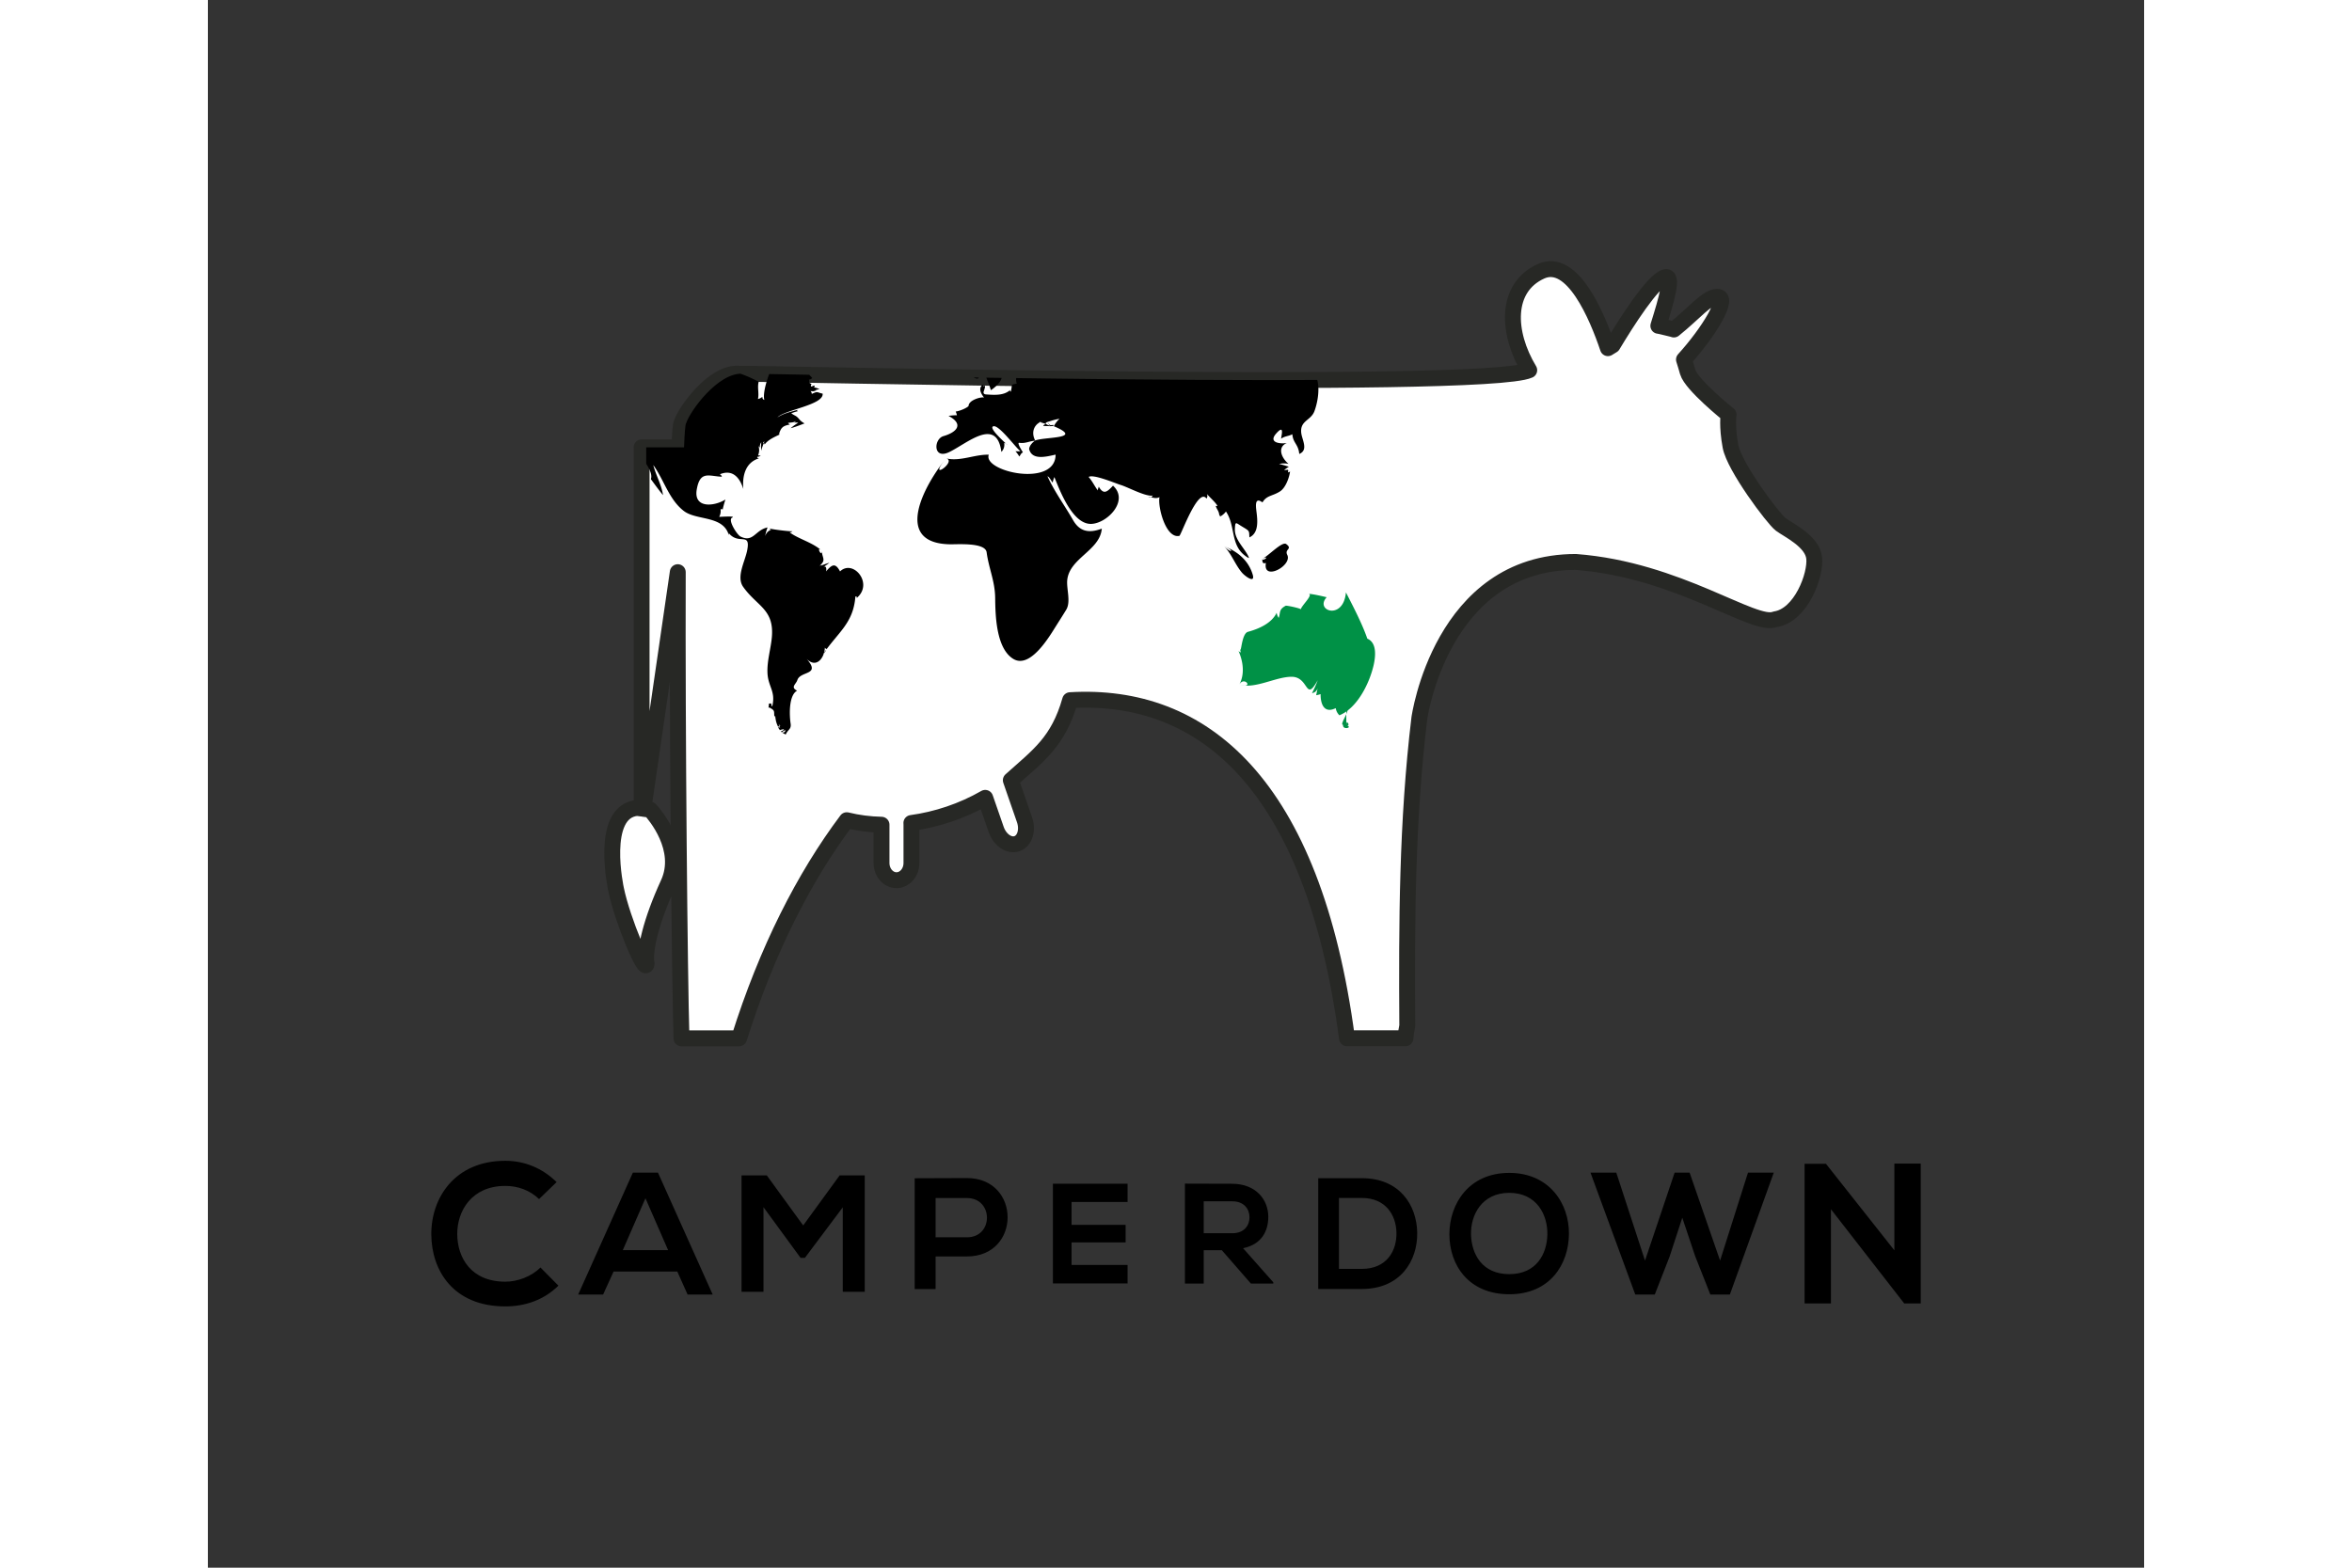
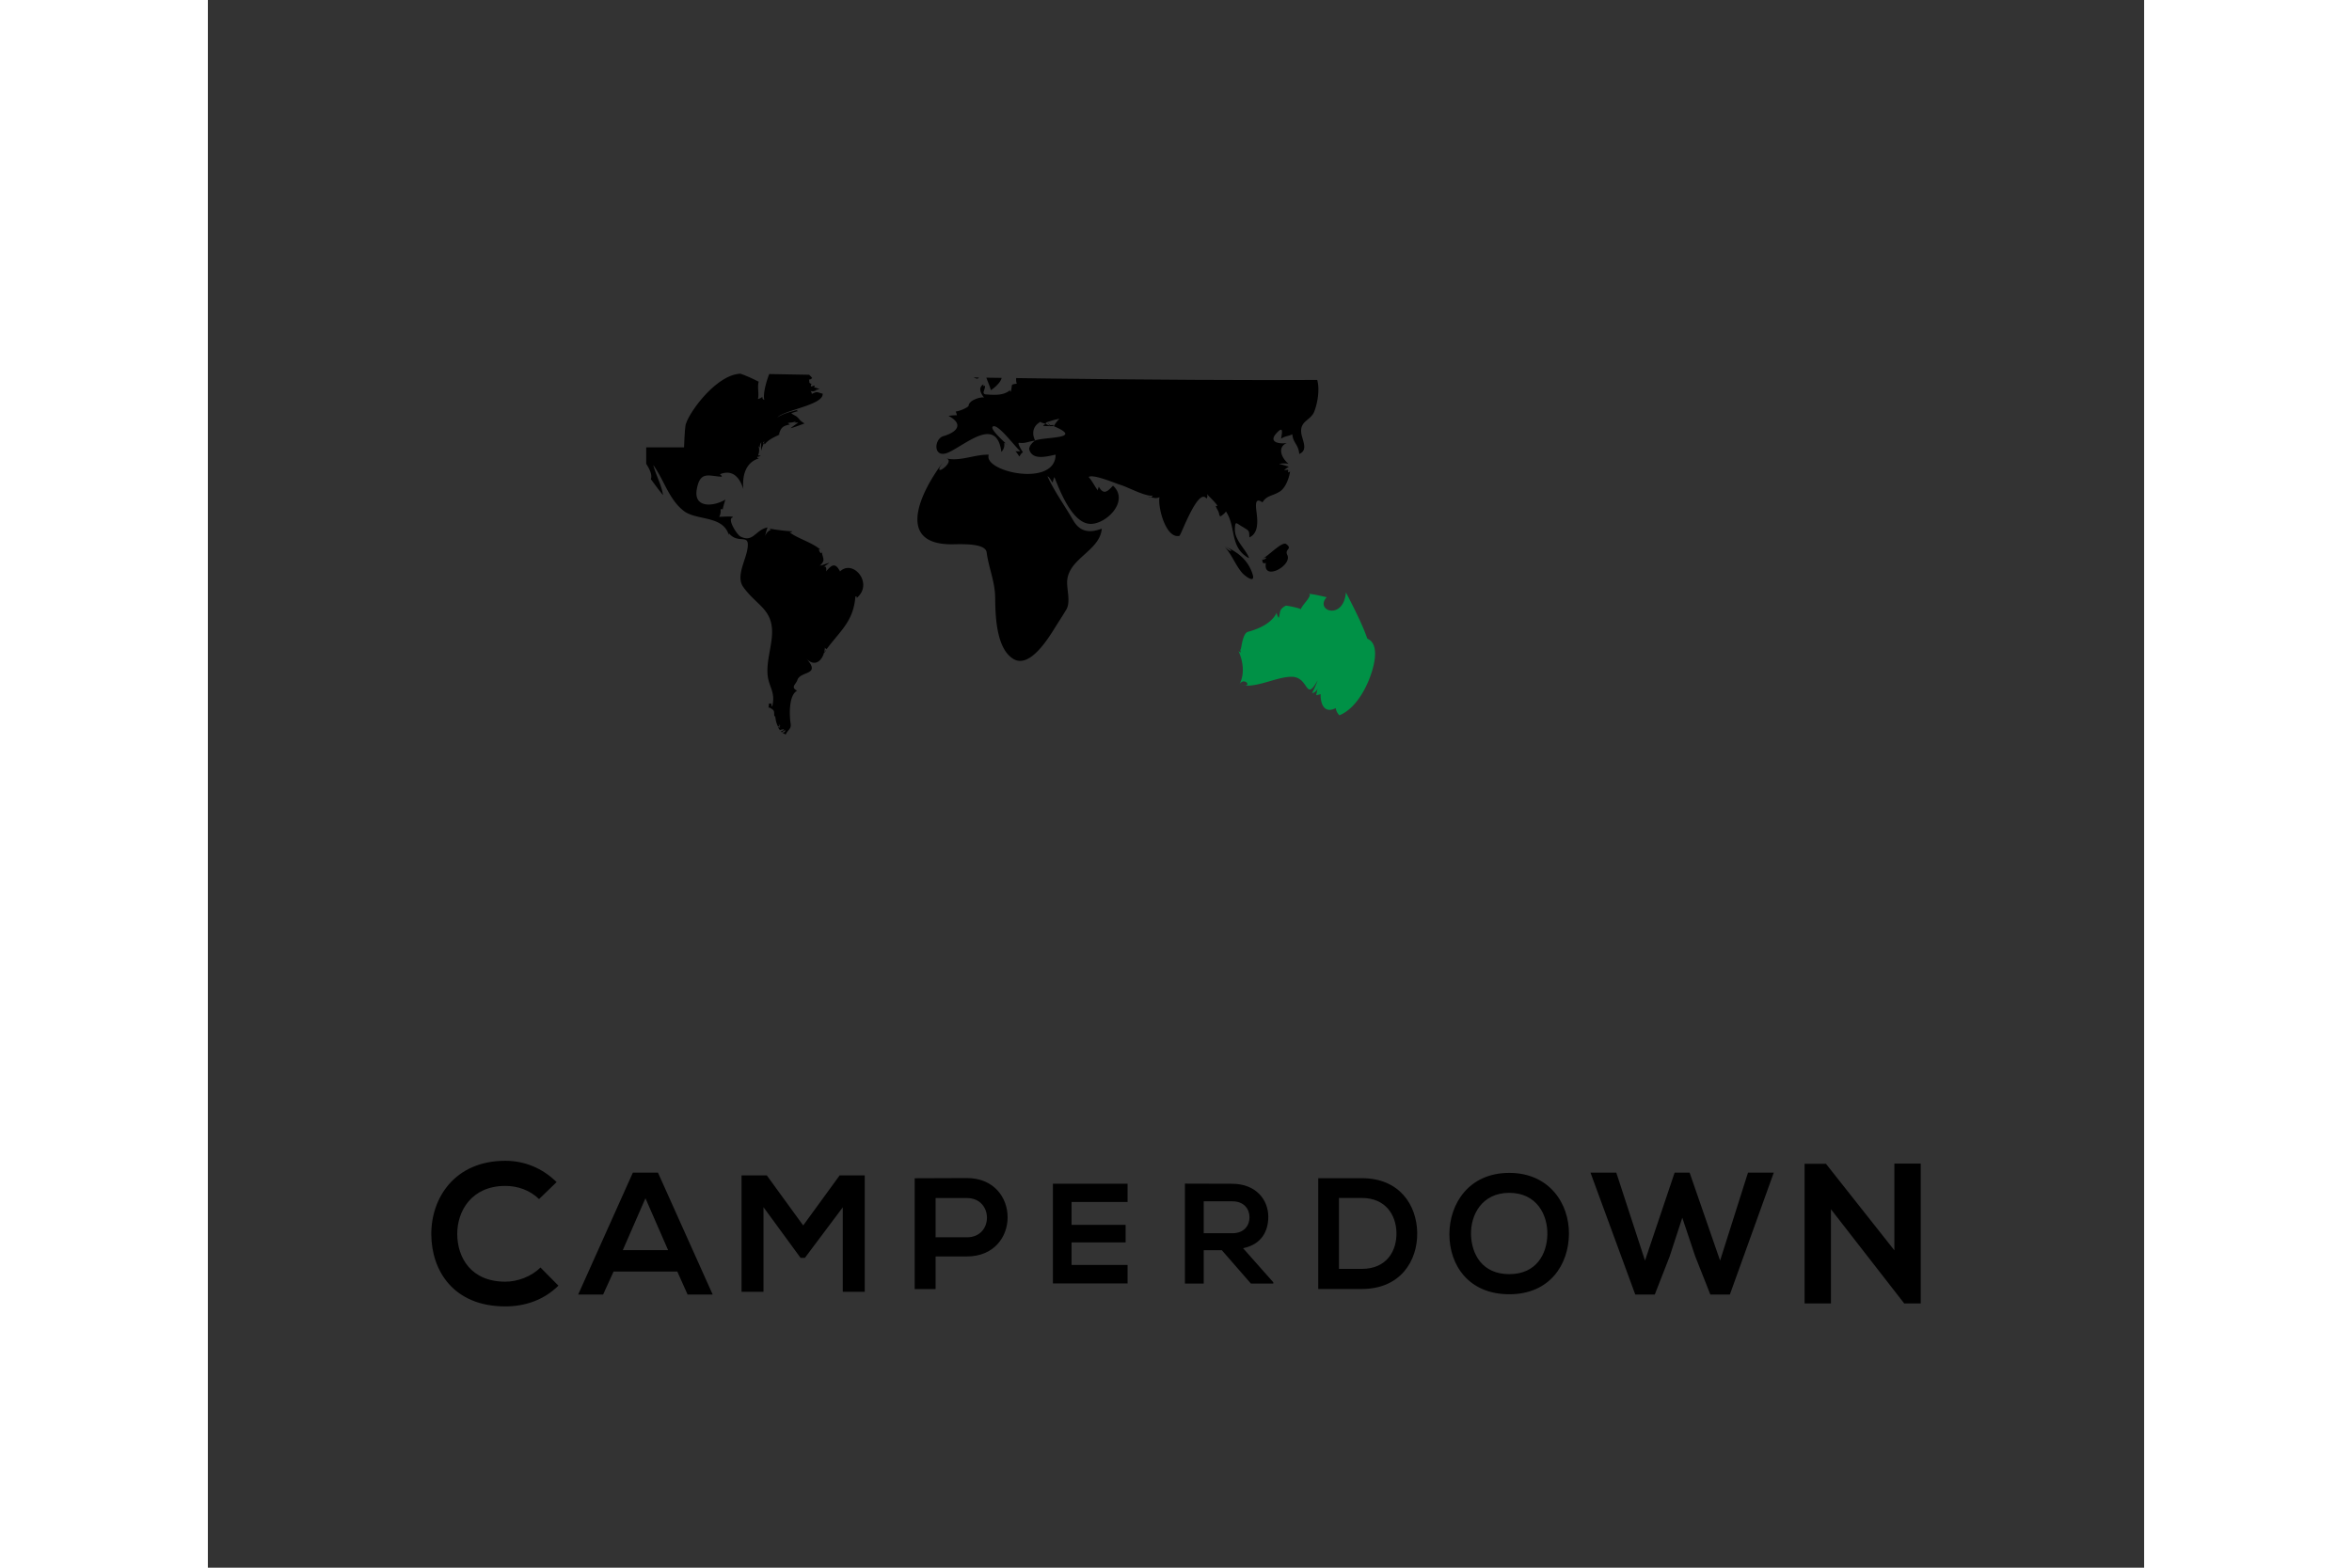
<svg xmlns="http://www.w3.org/2000/svg" xmlns:xlink="http://www.w3.org/1999/xlink" height="800" width="1200" viewBox="-16.406 -19.19 142.181 115.139">
  <rect x="-16.406" y="-19.19" width="142.181" height="115.139" fill="#333333" stroke="none" />
-   <path d="M15.098 40.15l.345.043v-26.527h2.778c.038-1.069.09-1.7.152-1.763.289-.91 2.348-3.754 4.165-3.646.33-.056 54.815 1.243 58.085-.258-1.67-2.772-1.777-6.064.859-7.263 2.314-1.056 4.129 3.3 4.919 5.646.11-.068.224-.14.345-.211 1.023-1.706 2.916-4.681 3.832-4.997.672-.23.137 1.606-.475 3.565.096.008 1.061.238 1.141.272 1.492-1.193 2.436-2.402 3.188-2.402.963 0-.632 2.607-2.447 4.608.102.308.187.606.271.903.274.957 3.006 3.144 3.006 3.144s-.137.82.139 2.323c.271 1.502 3.143 5.328 3.689 5.738.549.41 2.322 1.23 2.457 2.462.139 1.228-.955 4.234-2.869 4.508-1.52.651-7.102-3.647-14.64-4.213-9.897 0-11.485 11.483-11.485 11.483-.914 7.612-.932 15.104-.886 22.588-.067.316-.113.617-.13.91H67.24c-2.491-18.788-10.646-25.403-20.331-24.828-.872 3.07-2.33 4.062-4.354 5.88l1.004 2.895c.269.775.021 1.564-.552 1.764-.575.199-1.258-.27-1.526-1.043l-.805-2.322c-1.694.973-3.568 1.594-5.423 1.846.005.043.006.084.006.127v2.811c0 .695-.491 1.262-1.099 1.262-.606 0-1.099-.566-1.099-1.262v-2.811h0c-.883-.021-1.741-.131-2.552-.332-3.133 4.176-5.871 9.551-7.905 16.018h-4.231c-.137-4.467-.312-22.355-.273-34.235l-2.526 17.379.503.066c.338.373 2.497 2.879 1.325 5.42-1.27 2.76-1.773 4.955-1.591 5.865-.029.994-1.782-3.178-2.242-5.43 0 0-1.255-5.697 1.529-5.983z" stroke-miterlimit="10" stroke-linejoin="round" stroke-linecap="round" stroke-width="1.167" stroke="#272825" fill="#FFF" />
  <g transform="translate(-5.551 -6.788)">
    <defs>
      <path d="M20.988 46.938l.345.043V20.454h2.778c.041-1.069.09-1.7.152-1.763.289-.91 2.35-3.754 4.165-3.646.33-.056 54.816 1.243 58.086-.258-1.669-2.772-1.777-6.064.859-7.263 2.313-1.056 4.131 3.3 4.92 5.646.109-.068.225-.14.344-.211 1.023-1.706 2.916-4.681 3.831-4.997.671-.23.14 1.606-.476 3.565.098.008 1.062.238 1.141.272 1.495-1.193 2.437-2.402 3.189-2.402.961 0-.631 2.607-2.447 4.608.1.308.188.606.271.903.273.957 3.006 3.144 3.006 3.144s-.137.82.137 2.323c.273 1.502 3.145 5.328 3.691 5.738.546.41 2.322 1.23 2.459 2.462.137 1.228-.959 4.234-2.871 4.508-1.521.651-7.1-3.647-14.639-4.213-9.899 0-11.486 11.483-11.486 11.483-.913 7.612-.934 15.104-.885 22.588-.068.316-.113.617-.133.91H73.13C70.639 45.063 62.485 38.448 52.8 39.023c-.873 3.07-2.329 4.062-4.354 5.88l1.004 2.895c.267.775.02 1.564-.553 1.764-.575.199-1.257-.27-1.526-1.043l-.803-2.322c-1.694.973-3.569 1.594-5.423 1.846.004.043.006.084.006.127v2.811c0 .695-.493 1.262-1.099 1.262s-1.101-.566-1.101-1.262V48.17c-.881-.021-1.74-.131-2.551-.332-3.133 4.176-5.869 9.551-7.903 16.018h-4.233c-.136-4.468-.311-22.356-.274-34.236l-2.527 17.379.503.066c.341.373 2.499 2.879 1.327 5.42-1.271 2.76-1.774 4.955-1.591 5.865-.031.994-1.783-3.178-2.243-5.43.001.001-1.255-5.696 1.529-5.982z" id="a" />
    </defs>
    <clipPath id="b">
      <use height="100%" width="100%" overflow="visible" xlink:href="#a" />
    </clipPath>
    <g clip-path="url(#b)" clip-rule="evenodd" fill-rule="evenodd">
      <path d="M36.9 14.592c-.106-.094-.207-.107-.302-.036.053-.281.062-.061-.133-.134.062-.134.078-.119.16-.237-.16.046-.157.065-.486.121-.155-.289-.291-.79-.38-.938.056-.025.11-.057.162-.092-.061.005-.123.008-.185.014.306-.232-.476.205.246-.191-.076.008-.155.018-.233.021.302-.137.122-.074.289-.213-.137-.032-.214.11-.329.167.006-.022.034-.349.149-.244a.593.593 0 01-.2-.129c-.027-.088.321-.107.34-.123-.118-.042-.216-.018-.297.076.019-.044-.065-.109-.08-.129a.961.961 0 00.24-.095c-.045-.038-.213.03-.278.021.166-.071.35-.158.483-.283-.165.071-.327.146-.486.228.061-.087.228-.202.241-.289-.075-.018-.146-.034-.221-.053.078.011.087-.004.028-.044.112.01.221.005.33-.016-.009.007-.314-.003-.323-.013.165-.034.597-.034.584-.037-.134-.082-.122-.129.042-.143-.194-.031-.375.026-.565.047.145-.061.058-.23.264-.131-.063-.029-.12-.074-.159-.137.132.09.28.145.441.168-.117-.065-.13-.141-.042-.226-.087.073-.179.079-.276.021.039-.026.028-.035-.031-.026.249-.072.295-.009.34-.263.043.058.104.086.177.086-.079-.149-.058-.289.067-.417a4.319 4.319 0 01-.626-.365c.213.046.415.117.609.217-.047-.106-.222-.213-.008-.283-.125-.218-.045.048-.202-.053.041-.061.095-.105.162-.137-.062.006-.123.006-.182.006.067-.043.135-.084.208-.118-.163.03-.2-.021-.11-.153a.459.459 0 01-.14.11.654.654 0 00.003-.268c-.113.162-.121.284-.269.423.057-.205-.072-.062.172-.363.008.156-.185.049-.172-.125.208-.382.138-1.377-.123-1.722-.494-.651-1.228 0-1.128-.902a.238.238 0 01-.174.082c.072-.019.187-.2.64-.105-.101-.05-.207-.091-.315-.123.129-.011.25.011.369.067-.022-.047-.008-.08.046-.097a4.668 4.668 0 01-.513-.146s-.078-.276-.244-.413c.524-.192 1.486-.379 1.717-.936.041.021-.39.056-.419.049.125-.149.426-.434.615-.598.026.092.036.187.021.283.207-.25.436-.479.636-.733.006.157.061.294.16.415.205-.479.377-.431.765-.602-.056.244-.132.481-.226.713.089-.121.179-.243.269-.366.029.111.087.206.171.287.028-.09.158-.371.266-.604.154.289.482.528.685.807-.112-.278-.2-.567-.27-.859.329.171.503.15.783.441-.127-.26-.261-.518-.404-.772.333.162.121-.073.498.266.036-.227.021-.167.217-.042.041-.812 1.097-.306 1.448-.087-.541-.017-.806.115-1.287.305.46-.205 1.147-.082 1.428-.061a1.958 1.958 0 01-.256.093c.258.052.497.151.713.299-.585.162-1.21.199-1.773.432.022.031.038.065.042.104.231-.088.856-.274 1.063-.144-.008-.001-.356.182-.281.255.25-.062.494-.145.733-.242-.271.328-.466.715-.769 1.02.322-.249.64-.504.96-.754.014.073.023.145.023.219.914-.457.745.426-.192.494.101.084.415.113.547.117-.202-.005-.518.141-.628.259.143-.027.289-.037.437-.029-.384.604-.682.825-.446 1.396-.075-.104-.135-.104-.18.002.085.148.162.303.227.46-.412-.065-.236-.004-.567.093.12.1.258.081.35.174-.09.016-.18.022-.271.022.222.301.12.096.196.453a1.254 1.254 0 00-.284-.32c.045.112.019.12-.075.023.377.437.333.186.105.304-.194-.121.48.117.281.373-.123-.06-.239-.125-.354-.193.009.089.029.354-.019.423-.126-.137.174-.139.221-.087-.323.118-.193.124-.564.087.08.028.157.04.24.04-.223-.019-.291-.027-.465-.177-.096.074-.118.131-.059.168.042-.06-.252.158-.289.177.125.079.264-.003.407.065-.112.031-.227.056-.342.073.103-.007.109.016.019.063.107-.009.217-.006.325.013.109.18-.204.062-.234.121.481.145.771.392.609.914-.155-.06-.752-.602-.876-.748.028.047-.012.21-.079.21.147.013.284.059.409.14-.298.118-.395.178-.654.357.165-.034.325-.024.48.034-.11.019-.221.04-.329.068.32-.021.637.025.957.028-.466.416-1.109.818-1.742.474-.104.446-.439.911-.918.993-.083-.041-.023-.168-.076-.231-.104.068-.968 1.083-.866 1.11.065-.027.047-.043-.053-.046.009.066.043.111.103.134-.098.08-.162-.007-.283.024.001.462-.188.639-.176.894-.212-.065-.006-.12 0 0zm-4.556-8.604c.112-.231.276-.297.379-.547a.878.878 0 00-.062.318c.204-.187.385-.389.547-.61-.095.058-.182.043-.261-.041.213-.122.323-.304.329-.545-.123-.098-.115.227-.15.213-.036-.353-.114-.688-.232-1.021-.045.044-.088.047-.13.007-.046.214.185.047.168.197-.134 0-.227.053-.277.158-.067.42-.13.055-.396.155.04.297.126.113.256.285a.605.605 0 00-.045.113c-.103-.036-.194-.087-.281-.149-.081.437.091.182-.187.542.18.041.326.141.494.215a1.29 1.29 0 00-.232.006c.083.01.164.026.241.053-.87.199-.291.703-.176.336-.008.029-.041.29.015.315.168-.347-.085-.037 0 0z" />
-       <path d="M32.431 7.092c.314-.178-.034.136.293-.146-.099.177-.087.258.039.244.034-.091.05-.183.041-.278.081.14.124.289.129.447.201-.087.458-.202.556-.366-.667-.368-.138-.228-.321-.509.46.263.503.11.988-.042-.068-.026-.127-.065-.174-.121.098-.097.159-.097.187-.003-.177.018.259-.289.283-.317-.146-.064-.276-.15-.395-.258.1.075.204.087.314.044a9.944 9.944 0 00-.214-.06c.161.022.308.084.432.188-.025-.049-.019-.089.021-.123-.184-.062-.294-.068-.424-.187.105-.024.2 0 .28.076a.317.317 0 00-.106-.176c.151.057.305.109.456.159.141-.097-.11-.255-.139-.244.3.073.414.055.606.039-.064-.037-.127-.075-.193-.109.243.064 1.175-.544 1.389-.671-.259.033-.517.061-.774.081.199-.07.403-.119.611-.145a.912.912 0 01-.251-.093c.244.054-.041-.026.032-.095.49.166 1.077-.092 1.006-.701-.218.039-.418-.013-.644.031.121-.067.244-.125.376-.168-.679-.312-1.246-.239-1.769-.413.044.08.084.167.122.251-.078-.008-.093-.082-.137.007.04 0-.126-.252-.149-.27 0 .13 0 .26-.003.388-.047-.105-.101-.209-.165-.305-.021.132-.078.252-.162.36-.021-.063-.049-.063-.09 0 .023.001-.117-.28-.167-.317-.062.242-.177.215-.095.431.003.008-.255-.113-.354-.258-.205.073-.392.166-.6.231.022.039.031.078.025.121.071-.04.14-.081.208-.123-.021.055-.004.083.056.076-.104.007-.168.057-.193.156.109-.013.218-.022.327-.031-.115.064-.3.15-.401.216.234.039.471.051.708.036-.239.083-.482.108-.73.068.003.001.085.372.176.298.292-.146.434-.146.75-.143-.235.034-.46.096-.679.192.273.108.414 0 .682.037-.099.019-.18.065-.245.14.342-.129.702-.183 1.038-.332-.13.113-.27.214-.417.305.112.006.211.043.3.111-.177-.034-.353-.029-.528.022.059.02.116.046.169.08-.169.081-.485-.045-.653-.082-.041.079.087.437.109.402-.041-.016-.068-.003-.083.039-.117-.157-.281-.362-.395-.57-.356.534-.431.71.073.938.003 0-.18.132-.118.196-.121-.025-.724.111-.895.155.041.015.031.03-.026.046.142-.063.204-.034.179.087.112-.077.226-.158.333-.245-.187.276-.155.355-.264.575.165-.022.306-.171.443-.204.381-.017-.578.033-.35.156-.367-.198-.649-.464-.387.17-.368.08-.466.117-.673.341.056-.05.079-.048.071.009.013-.076.047-.14.1-.192.045.264.197.25.455.348.292-.166-.084-.03 0 0z" />
      <path d="M32.217 8.093c0 .115.547-.059.594-.084.024-.432-.423-.568-.765-.608-.622-.075-.56-.144-.634-.525.093.068.196.114.31.145a1.843 1.843 0 01-.208-.288c.036.03.073.056.117.081-.211-.221-.184-.053-.435-.045-.18-.31.02-.297-.333-.405.171.155.104.812.183 1.053.105.319.857.611 1.171.676 0 .15-.218-.046 0 0zm-4.141 1.943c-.08-.161.141-.371-.194-.152.155-.027.155-.438.476-.101-.298-.626-.038-1.385-.198-2.04-.116.324-.34.692-.437.95.068-.263.072-.626.013-.848-.339.689.095-.078-.485.222.213-.514.158-.011-.302-.231.103-.105.187-.227.249-.36-.469.143-.824.342-1.195.658.114.013.275.176.57.221-1.305.178-.174.333.271.774-1.066-.299-1.21.707-.308.693.77-.011.885-.187 1.54.214-.07-.14-.346-.211 0 0zm5.024 3.636c-.889-.46-.783-1.197-1.783-1.141.045-.095.095-.187.149-.278.129-.238.418.039.651.061.33-.418.892-1.529.038-1.401.025-.323-.097-.643-.123-.962-.008.082-.041.104-.098.066-.003.115-.006.231 0 .349-.247-.065-.373-.244-.628-.299.056.068.113.137.172.205-.399-.107-.899-.336-1.033-.746.12.053.246.094.376.115-.59-.715.242-1.265.926-1.235-.347.394-.584.891-.616 1.369.044-.137.498-.759.319-.877.054.054.126.047.213-.012a.802.802 0 00-.174-.175c.028-.019.671-.167.775-.186-.145.326-.099.605-.284.857.019 0 .322-.191.315-.187.033.097.006.171-.082.224.105.013.074-.013.157-.006a1.437 1.437 0 01-.003-.197c.062.079.139.138.233.179-.075-.054-.12-.128-.13-.22.157.065.318.204.48.236-.084.008-.159.039-.221.098.041.125.182-.414-.028.151-.039-.007.295-.145.303-.146a.626.626 0 01-.216.221c.14.036.062.002-.025.137.041.005.249-.179.317-.203-.062.071-.121.147-.174.227.037-.06.084-.103.143-.134-.047-.056-.168.528.012.162-.051-.037-.068 0-.046.113.087-.098.162-.204.222-.318.001.009.145.248.15.248-.112.016-.213.058-.301.129.068.019.061.049-.025.086.14.003.258-.041.362-.133-.362.335-.378.461.076.107a.373.373 0 01-.119.134c-.083-.242.392.1.331.094-.143.02-.28.068-.404.146.063.016.056.034-.022.062.097-.041.196-.074.292-.107-.019.132-.181.132-.258.185.159-.021.286-.095.381-.217-.004-.011.096.202.104.202-.121.033-.241.066-.363.095.147.029.273.101.376.211-.089-.002-.261-.12-.328-.087.064.055.041.085-.071.087.071-.014.138.002.192.05-.135.082-.066-.074-.039.098-.085-.003-.168-.019-.252-.043.174.056.188.09.047.103.09.059.193.09.305.088-.072.011-.131.042-.184.089.247.068.09.084.177.271a.72.72 0 01.142-.183c-.022.061-.038.124-.052.188.03-.076.078-.137.143-.187.016.117 0 .228-.043.336.093-.006.188-.006.28-.006-.046.062-.098.125-.143.192.097-.003.12-.028.073-.071-.21.111.214-.013.182-.003.025.072.064.137.118.189-.171.071-.084-.057-.065.087a.428.428 0 01-.197-.052c.026.06.014.076-.037.044.045.035.074.079.092.134-.194.213-.233.005-.367.384-.121-.36-.174-.159-.017-.573-.08.071-.173.114-.278.126.019-.109-.019-.206-.109-.285-.022.045-.059.053-.105.026-.055.028.087.146.037.246-.112-.019-.146-.157-.227-.168a.125.125 0 01-.099.021c.241.315.413.713.488 1.167-.047-.06-.071-.125-.071-.201.006.151-.013.297-.047.443-.157-.184-.469-.36-.606-.513.143.223.26.462.344.714-.709-.367-.1-.205 0 0zm33.467 14.974c.022.206-.01.376.27.301-.247 1.377 1.963.196 1.568-.597-.219-.439.428-.413-.078-.794-.293-.222-1.315.881-1.76 1.09.023.232.655-.305 0 0z" />
      <path d="M34.225 28.052c-.671-.625-1.709-.858-2.365-1.36.081.005.151-.021.208-.076-.211.022-1.72-.161-1.693-.219a.3.3 0 00.132.104c-.219.09-.367.248-.44.474.038-.219.098-.432.177-.639-.918.187-1.044 1.146-1.998.662-.236-.118-.954-1.228-.6-1.383.342-.149-1.047-.041-.954-.06.092-.168.125-.348.101-.537.095-.061.143-.044.142.048.059-.263.129-.523.214-.781-.8.505-2.347.681-2.106-.732.243-1.412.888-.98 1.848-.941-.024-.082-.078-.142-.155-.179.94-.392 1.467.242 1.728 1.081-.084-.947.137-1.954 1.163-2.256 0 .016-.215-.031-.122-.116.106.009.185-.033.239-.126-.057.05-.123.055-.196.019.092-.23.11-.443.013-.746.019.075.059.131.121.173-.016-.141.016-.268.1-.381-.019.208-.022.416-.006.625.034-.188.162-.47.236-.688-.227.141.062.091.009.242.233-.35.73-.57 1.099-.744-.023-.091-.042-.084-.051.015.143-.506.276-.661.817-.753a.731.731 0 01-.146-.113c.149-.039.491-.034.593-.144-.034.05-.076.09-.124.126a.628.628 0 01.286.002c-.189.111-.379.251-.559.397.261-.058.688-.223 1.025-.352-.1-.049-.264-.153-.372-.285-.273-.33-.315-.239-.603-.46.16-.062.325-.115.492-.155-.011-.007-.127-.047-.023-.096-.518.151-1.026.252-1.484.554.496-.546 3.411-.914 3.317-1.743-.447-.089-.322-.207-.822.034.081-.047-.049-.191-.065-.223.146.021.286.016.427-.021a.296.296 0 00-.187.016c.051-.044.381-.154.443-.134-.149-.047-.183-.081-.426-.132a.292.292 0 00.047-.128c-.118-.011-.142.055-.268.063-.028-.087-.012-.151.048-.192-.273-.071-.126-.154-.207-.313.095-.003.174-.042.242-.115-.183-.257-.339-.25-.187-.41-.145.149-.118-.723-.12-.762-.029.021-.036.013-.019-.029-.095.166-.9.894-.817.707.045-.034.07-.026.07.028-.124.159-.59-.68-.216-.746.496-.089-.469-.835-.777-.712-.751.292-1.652 2.826-1.447 3.53-.109-.037-.155-.115-.143-.231-.095.083-.202.136-.326.166.096-.426-.059-.842.053-1.272-.594-.306-1.203-.578-1.853-.741.044-.214.165-.419.227-.628-.13.094-.271.17-.419.23.103-.581 1.05-1.23 1.027-1.858-.073.273.334.134.379.13-.266-.224-.152-.2-.325-.416.006.006-.016-.047-.025-.078.34.33.849.252 1.271-.171-.224-.111-.449-.304-.631-.466.347.11.452.219.687.003.32-.3.36.087.648.094.004-.134-.048-.23-.16-.289.197.104.134 0 .214.256.469-.529.92-1.123.211-1.499-.071.449-.435.713-.671 1.068-.048-.319-.059-.639-.041-.96a.973.973 0 01-.326.413c.016-.192.079-.369.189-.525a.69.69 0 01-.333-.113c.208-.248.553-.984.081-1.178-.423.284-.507.906-.264 1.306-.065.011-.068-.005-.016-.052-.1.034-.177.099-.233.189.065.021.116.004.16-.049-.259.385-.457.64-.766.961.025-.063.016-.124-.028-.178.283-.212.062-.07.328-.518-.188-.058-.294-.088-.421-.165.039.129.056.265.051.399.073.006-.622-.242-.553-.227-.421-.084-.735-.41-1.153-.506-.053.012.505-.032.545-.024-.354.169-.614.665-.721 1.043.137-.843-.353-1.007-1.072-1.082.208-.071.302-.202.272-.392-.123-.16-1.032-.568-1.31-.631.103-.09.157-.202.157-.342-.154.071-.256.184-.309.342-.013-.158 0-.56-.043-.752-.372.339-.842.47-1.293.664.219-.114.83-.394.886-.552-.444.161-.943.363-1.29.689-.2-.762-1.019-1.58-1.846-1.601a.468.468 0 00.175-.213c-.183-.171-.219.086-.387.079-.05-.309-.155-.513-.252-.737-.076.08-.152.161-.227.242.028-.107.001-.129-.083-.061.037-.057.026-.088-.036-.094.09-.061.183-.11.284-.149-.079-.019-.101-.062-.067-.132-.438.125-.646.182-.995.465-.696-.452-2.52 1.122-1.181 1.725-.048.025-.068.063-.051.115-.231-.121-.191-.152-.295-.383-.001.112-.034.47.005.448-.479-.42-.709-.375-1.349-.149.075.158.18.287.32.39-.109-.001-.204-.042-.277-.122.292.541.354.605.967.416-.159.336-2.343 1.397-1.389 1.535-.009.025-.266.178-.125.242-.056.03-.293-.021-.367-.04.043.124.053.252.031.383.196-.086.395-.167.597-.243-.196.263-.261.58-.449.841.493 0 .171.147.505.236.057-.095.129-.179.211-.25.114.153-.183.137.261.063-.51.701-1.209 1.074-1.952 1.478-.093.031.179-.093.071-.021 1.29-.376 2.468-1.625 3.72-2.166-.205.134-.775.662-.898.96.35-.088.904-.453 1.074-.681-.072.025-.092.076-.058.149a.617.617 0 01.328-.108c-.04.056-.16.202-.16.179.12.084.249.15.389.197-.016.066-.05.121-.103.161.162.047 1.088.165.79.429.222-.197.222.494.234.551.013-.01.101-.025.11-.013-.043-.087-.063-.181-.053-.276.009.047.028.058.061.031.045.092.08.189.104.289.041-.041.059-.02.059.063.047-.167.068-.337.068-.51.043.076.081.071.118-.015-.065.641.171 1.054-.025 1.61.131.113.378-.46.115.31.081-.126.169-.247.264-.364-.034.102-.075.201-.115.297.006-.082.146-.129.171-.134-.14.248-.177.41-.258.681.072-.045.143-.093.208-.148-.056.108-.031.187.083.232 0-.011-.22.235-.23.312.07-.025.093-.015.068.034.101-.031.194-.084.277-.152-.123.09-.117.148.019.177-.123.09-.292.087-.33.246.061-.038.126-.044.194-.022-.357.354-.046-.009-.236.155.055.01.11.016.168.021a.215.215 0 01-.135.05c.12.039.239.045.361.021-.051.068-.112.127-.177.18.146-.019.143-.074.291-.13.154.438.134.779-.005 1.221.022-.023.044-.027.072-.012.012-.06.034-.117.062-.172-.143-.027-.264-.103-.365-.217.182.907-.104.836-.377 1.625-.246.702.1 1.154.075 1.74-.025.6.553 1.2.803 1.706.113.23.241.528.146.79.294.396.578.795.894 1.175-.112-.765-.527-1.464-.716-2.21.782 1.078 1.153 2.539 2.246 3.375.929.712 2.867.314 3.294 1.75.025-.055.019-.104-.017-.152.729.944 1.63-.095 1.378 1.264-.151.826-.828 1.962-.301 2.708 1.019 1.442 2.3 1.638 2.104 3.731-.084.87-.364 1.744-.317 2.624.053.996.622 1.325.345 2.435-.059-.068-.075-.144-.059-.228-.058.012-.115.012-.177.006-.008.105-.021.211-.036.317.061-.01.064-.025.011-.053.507.271.373.258.423.773-.003-.062.016-.109.059-.143.029.327.079.553.23.847-.022-.11-.006-.117.043-.021.075-.152-.112-.087.107-.087-.031-.042-.072-.065-.123-.076 0 .005.12.26.125.263-.028-.068-.087-.084-.177-.05.273.29-.054.176.441.115-.118.248-.323.016-.134.282-.107-.064.244-.227.224-.217.031.195-.186.174-.199.189-.025.009.23.137.233.14.182-.395.426-.381.361-.812-.087-.574-.155-2.062.476-2.408-.508-.261-.078-.47.02-.78.222-.689 1.767-.332.677-1.56.72.734 1.315-.068 1.344-.827.025.06.068.09.131.095-.056.15-.143.284-.264.394 1.069-1.601 2.222-2.238 2.374-4.241.1-.011.127.029.084.12 1.284-1.052-.241-2.891-1.212-1.961-.342-.649-.59-.518-1.027.001.036-.116.045-.465-.2-.323.155-.098.305-.203.449-.315-.223.062-.441.141-.656.233.253-.165-.048-.019-.074-.007.521-.434.188-.568.167-1.102-.464-.432.021.547 0 0zm29.53-.344c1.019.397 1.796 1.057 2.106 2.069.225.729-.564.129-.768-.105-.518-.6-.772-1.402-1.338-1.964.761.297.64.636 0 0z" />
-       <path d="M72.764 40.834c-.037-.404-.039-.765.006-1.167.287.09-.564 1.148-.265 1.173-.071.377.76.243.259-.006-.046-.472.338.168 0 0z" fill="#009146" />
      <path d="M64.883 37.879c1.154.342 2.629-.557 3.814-.575 1.336-.025 1.009 1.933 1.945.255-.117.326-.259.64-.42.947.209-.037.348-.159.41-.365-.031.173-.066.346-.104.517.112-.016.219-.042.326-.083-.01.743.266 1.452 1.111 1.032.031.202.119.379.27.526 1.333-.539 2.225-2.398 2.518-3.709.133-.603.251-1.617-.469-1.92-.367-1.069-1.033-2.352-1.57-3.396-.191 2.101-2.322 1.338-1.414.354-.339-.08-.91-.217-1.312-.252.324.095-.531.859-.584 1.133-.145-.097-1.05-.286-1.113-.255-.53.276-.371.515-.515.892a.93.93 0 01-.149-.379c-.363.777-1.327 1.191-2.105 1.4-.508.135-.491 1.816-.598 1.178.032.253.162.465-.099.229.342.76.472 1.71.058 2.471 1.138.338.366-.671 0 0z" fill="#009146" />
      <path d="M43.349 21.264c-1.604 1.98-3.928 6.229.284 6.31.577.011 2.597-.149 2.698.589.157 1.184.611 2.11.626 3.342.016 1.269.062 3.703 1.324 4.482 1.259.776 2.69-1.691 3.164-2.443.244-.385.491-.772.73-1.165.356-.591.008-1.532.075-2.184.169-1.616 2.399-2.158 2.538-3.772-.934.355-1.623.222-2.106-.617-.621-1.082-1.364-2.089-1.886-3.227.165.062.271.339.384.464.026-.142.068-.276.125-.407.418 1.035 1.354 3.522 2.744 3.438 1.173-.072 2.752-1.719 1.562-2.806-.41.434-.682.711-1.049.067.001.056-.095.224-.058.295-.245-.32-.413-.697-.684-1.001.337-.235 2.001.482 2.354.586.497.145 1.866.888 2.357.778-.079.137-.188.181-.326.134.334-.037.494.141.82-.015-.145.684.454 3.065 1.458 2.842.118-.026 1.38-3.608 1.993-2.736.071-.105.084-.218.033-.336.252.289.554.536.768.854-.039.037-.084.04-.13.003.1.33.258.37.273.777.091-.155.103-.146.042.026.176-.092.324-.216.443-.378.771 1.17.248 2.614 1.662 3.419-.02-.05-.006-.047.043.006-.291-.721-1.087-1.32-1.05-2.147.028-.581.061-.457.501-.189.594.36.54.299.564.812.678-.304.604-1.19.531-1.797-.041-.36-.203-1.241.43-.771.307-.528.726-.449 1.287-.808.416-.267.678-1.011.739-1.464a.379.379 0 01-.16.071c.076-.289-.038-.162-.272-.177.105-.089.221-.168.34-.236-.234-.086-.471-.152-.713-.209.228-.053.457-.056.688-.009-.565-.485-.811-1.246-.117-1.529-.504.081-1.377-.026-.791-.692.604-.682.411.037.365.375.275-.201.545-.175.827-.329.047.649.446.733.507 1.448.688-.281.209-1.031.147-1.535-.108-.92.699-.904.964-1.599.357-.946.637-2.938-.715-3.261.053.091.057.186.019.281-.009 0-.199-.014-.251-.048-.677-.46-.361-.698-.094-1.438.336-.931.984-1.165 1.917-1.222-.06.053-.118.106-.179.159 1.188.02-.056-1.093 1.006-1.562.096.177.189.357.276.54.024-.147.108-1.018.124-1.021.57-.139.331.705.322 1.089-.044 1.408.101 2.634.729 3.921.164-.904.27-1.541.199-2.452-.033.118.012.199.131.237-.42-.608-1.011-1.217-.453-1.948.051.087.102.176.146.266.405-.152.229-.36.763-.253-.081-.678.056-1.375.844-1.478-.288-.488-.909-.954-1.331-1.11.07.02.143.013.211-.016-.078-.216-.154.01-.255-.062.802.009.667-.594.234-1.014.104.076.145.06.11-.053.115.103.215.215.301.339.075-.096.098-.2.068-.316.327.117.604.113.942.114-.25-.255-.372-.568-.364-.897.014-.525-1.131-.614-.459.155-.097-.091-.125-.091-.088-.003-.814-.911-2.434-.908-3.499-.557.161.229.333.447.517.659-.641-.312-1.269-.389-1.533.422-.121-.012-.156-.051-.107-.114.195.096-.23-.067-.311-.026-.281.141-.621-.596-1.066-.546-.725.082-.799.41-1.453.065.014-.086.057-.144.135-.176-.361.173-.444.036-.703.412.004-.128-.041-.246.01-.352.02.047.047.087.076.124-.185-.408-.229.162-.368.01-.03-.347.161-.043.32-.221-.373.01-.751.028-1.125.056.161.199.198.152.056.399.07-.021.137-.051.199-.088.066.232-.084.219.154.432-.057-.033-.075-.019-.061.043a1.555 1.555 0 01-.184-.077c.009.047-.013.065-.061.053.025.087.082.149.169.182-.085.005-.097.026-.034.067-.373-.131-.73-.038-1.109-.146.051.23.108.457.177.681-.276-.133-.749-.36-.949-.523.076-.027.151-.015.213.038.144-.153.071-.285-.218-.395-.315-.252-.695-.298-1.082-.21.047.134.091.27.131.402-.469-.072-1.204-.077-1.574.246-.312-.247-.356-.407-.732-.095-.011.129.221.014.23-.011-.189.261-.381.519-.572.776.129-.571.463-1.498.113-1.967.092-.019.169.005.231.068-.075-.144-.183-.252-.326-.329-.14-.028-.73-.112-1.054.253.001-.142-.037-.265-.115-.371-.399-.015-.146-.01-.569-.202-.222-.103.326.901.252.802-.173.032-.348.062-.524.085.132.139.3.028.271.296-.288-.112-.934.2-.984.187a.493.493 0 00.193-.039c-.494.353-.575.514-.736.913-.038-.062-.092-.096-.162-.103-.014.156.089.226.306.21-.066-.012-.126.006-.177.043.264.136.146.439.37.512-.167-.06-.189-.154-.072-.288-.291.137-.589.251-.895.342.603.556.969 1.39 1.709 1.792.003.079-.699-.547-.771-.607a.985.985 0 01-.097.229c-.063-.198-.071-.4-.021-.603-.337-.097-.682-.055-1.026-.081.083.003.148.039.196.103.028.062-.345.026-.384.067.199.167.424.284.673.347-.441-.225-.625-.333-.954-.722-.082 1.135.696 1.551 1.503 2.116-.962-.857-.527.816-1.601.608.051 0 .43-.186.371.02.547-.708-.335-2.498-1.142-2.679-.082.534-.172 1.262.328 1.635.503.376.041.215.259.474-.449-.312-.94-.36-1.442-.54.079.145.154.29.222.441-.162-.018-.231.051-.208.203-.239.019-.038-.187-.154-.258-.331.174-.617.297-.879.395.101-.089.097-.166-.014-.233.049-.016.099-.034.147-.056-.79.268-.984 1.256-1.776.258.288.387.482.896.072 1.159a2.047 2.047 0 00-.333.401c-.239.14-.323-.21-.58-.199.045.178.138.315.281.454-.37-.208-.821-.628-1.13-1.091 1.276.904 1.583-.854-.197-.87.025-.064.078-.087.157-.072-.18.004-.53-.127-.738-.166.155-.001.301-.042.438-.116-.278-.068-.35-.081-.603.014.013-.095.045-.182.1-.258-.008.005-.123-.051-.134-.058-.054.134-.127.252-.187.349a.711.711 0 00.013-.243c-.087.117-.157.243-.208.381.024-.116.054-.229.087-.343-.239.032-.181.059-.337.388-.036.007-.263-.121-.356-.118.08.058.127.137.146.233-.266.006-.086-.037-.292.155-.003-.009-.189-.397-.093-.123.067-.014.067-.032 0-.057-.028.085-.028.171-.003.258-.076-.015-.137-.055-.179-.118-.055.158-.147.286-.283.385.067.007.133 0 .197-.021-.182.094-.145.075-.314.108-.006.044.121.464-.081.339.064.039-.627 1.231-.704 1.393.076-.073.157-.14.241-.203-.073.032-.075.059-.003.079-.028.019-.578.412-.561.309-.001.021.493.128-.154-.035-.104.155.096.047.137.096-.1.031-.202.044-.305.041.067.027.121.073.165.134-.101.009-.295-.015-.342-.008.083.172.159.023.291.104a.836.836 0 01-.303.047c.087.031.115.307.444.095-.364.191.488.117-.439.125.115.076.157.178.125.312a.303.303 0 01.218-.137c-.059.025-.075.063-.047.118-.059-.161-.143-.098-.246.194.09.052.174.11.252.176-.003-.008-.214.059-.214.059.481.206.424.209.662-.214.053.053.095.11.124.174.068-.1.115-.21.138-.329.104.469.337.887.462 1.351.413-.254 1.243-1.068.477-1.227.632-.323.293.165.236-.715-.036-.539.508-1.692 1.195-1.15-.528.274-.737.906-.441 1.432.236.423 1 .026 1.396.184-.629.047-1.173.266-.964.999-.513.084-.283.04-.437.587-.071-.037-.076-.088-.011-.152-.465.445-1.144.401-1.809.354-.165-.017-.218-.104-.152-.261.236-.696-.118-.127-.034-.481-.392.232-.23.631.043.973-.218-.071-1.113.184-1.134.6-.003.09-.562.378-.948.426.041.087.07.177.09.272-.208 0-.414.017-.617.048 1.182.631.567 1.214-.37 1.485-.726.211-.769 1.729.396 1.184 1.294-.604 3.509-2.656 3.856-.024.177-.187.246-.407.208-.66.104.021.187.076.239.166-.028-.068-1.349-1.185-1.075-1.37.375-.257 1.712 1.609 2.02 1.796-.033.045-.323.019-.357.021.109.118.2.246.28.383.109-.124.084-.189.264-.307-.038-.061-.482-.752-.255-.694.444.056.668-.111 1.162-.163-.343-.654-.053-1.254.547-1.435-.069.042-.143.053-.221.037.113.104.337.1.449.19-.087.006-.149.048-.191.126.258.017.497.025.755.012-.023-.032-.017-.058.015-.079-.22 0-.264.085-.393-.155.014.093.059.163.14.215-.42-.125-.443-.23-.068-.32.244-.087.494-.152.75-.197-.169.158-.31.342-.417.548 2.209.936-.547.765-1.343 1.038-.13.075-.444.33-.472.636.209.856 1.274.558 1.945.412-.012 2.442-5.366 1.246-4.907.006-1.038-.031-2.098.517-3.139.27-1.464 1.806.861.205 0 0z" />
    </g>
  </g>
  <path d="M9.335 75.236c-1.055 1.039-2.419 1.523-3.897 1.523-3.811 0-5.422-2.623-5.438-5.289-.014-2.682 1.728-5.406 5.438-5.406 1.391 0 2.71.527 3.765 1.566l-1.29 1.246c-.674-.66-1.582-.967-2.475-.967-2.477 0-3.548 1.846-3.532 3.561.016 1.697.998 3.473 3.532 3.473.893 0 1.903-.367 2.578-1.041zm8.731-1.037h-4.68l-.768 1.688h-1.831l4.015-8.953h1.843l4.018 8.953H18.82zm-2.34-5.384l-1.663 3.811h3.326zm14.489.668l-2.781 3.711h-.317l-2.724-3.723v6.215h-1.611v-8.549h1.855l2.672 3.676 2.676-3.676h1.843v8.549h-1.613zm9.118 3.607h-2.301v2.396h-1.535v-8.139c1.279 0 2.558-.014 3.836-.014 3.978.001 3.989 5.757 0 5.757zm-2.301-1.406h2.301c1.966 0 1.955-2.883 0-2.883h-2.301zm14.097 3.39h-5.484v-7.326h5.484v1.34h-4.113v1.684h3.969v1.289h-3.969v1.652h4.113zm10.699.006h-1.645l-2.134-2.449h-1.328v2.449h-1.382v-7.338c1.163 0 2.325.01 3.486.01 1.728.012 2.637 1.162 2.637 2.43 0 1.004-.46 2.02-1.852 2.303l2.219 2.502v.093zm-5.107-6.039v2.344h2.104c.879 0 1.257-.586 1.257-1.172 0-.588-.389-1.172-1.257-1.172zm15.676 2.299c.035 2.061-1.221 4.141-4.07 4.141H65.13v-8.139h3.197c2.79 0 4.034 1.988 4.07 3.998zm-5.746 2.664h1.676c1.85 0 2.581-1.348 2.545-2.676-.032-1.266-.776-2.533-2.545-2.533h-1.676zm16.888-2.557c-.021 2.211-1.379 4.42-4.383 4.42-3.002 0-4.396-2.162-4.396-4.406 0-2.248 1.44-4.508 4.396-4.508 2.944 0 4.41 2.26 4.383 4.494zm-7.191.037c.037 1.404.795 2.906 2.809 2.906 2.016 0 2.773-1.514 2.797-2.92.025-1.439-.781-3.051-2.797-3.051-2.014.001-2.844 1.624-2.809 3.065zm19.008 4.403h-1.434l-1.112-2.812-.948-2.828-.932 2.854-1.088 2.787h-1.433l-3.288-8.953h1.895l2.109 6.459 2.174-6.459H92.4l2.237 6.459 2.049-6.459h1.893zm12.08-9.617h1.934v10.271h-1.201v.014l-5.391-6.932v6.918h-1.936v-10.258h1.568l5.025 6.357v-6.37z" />
</svg>